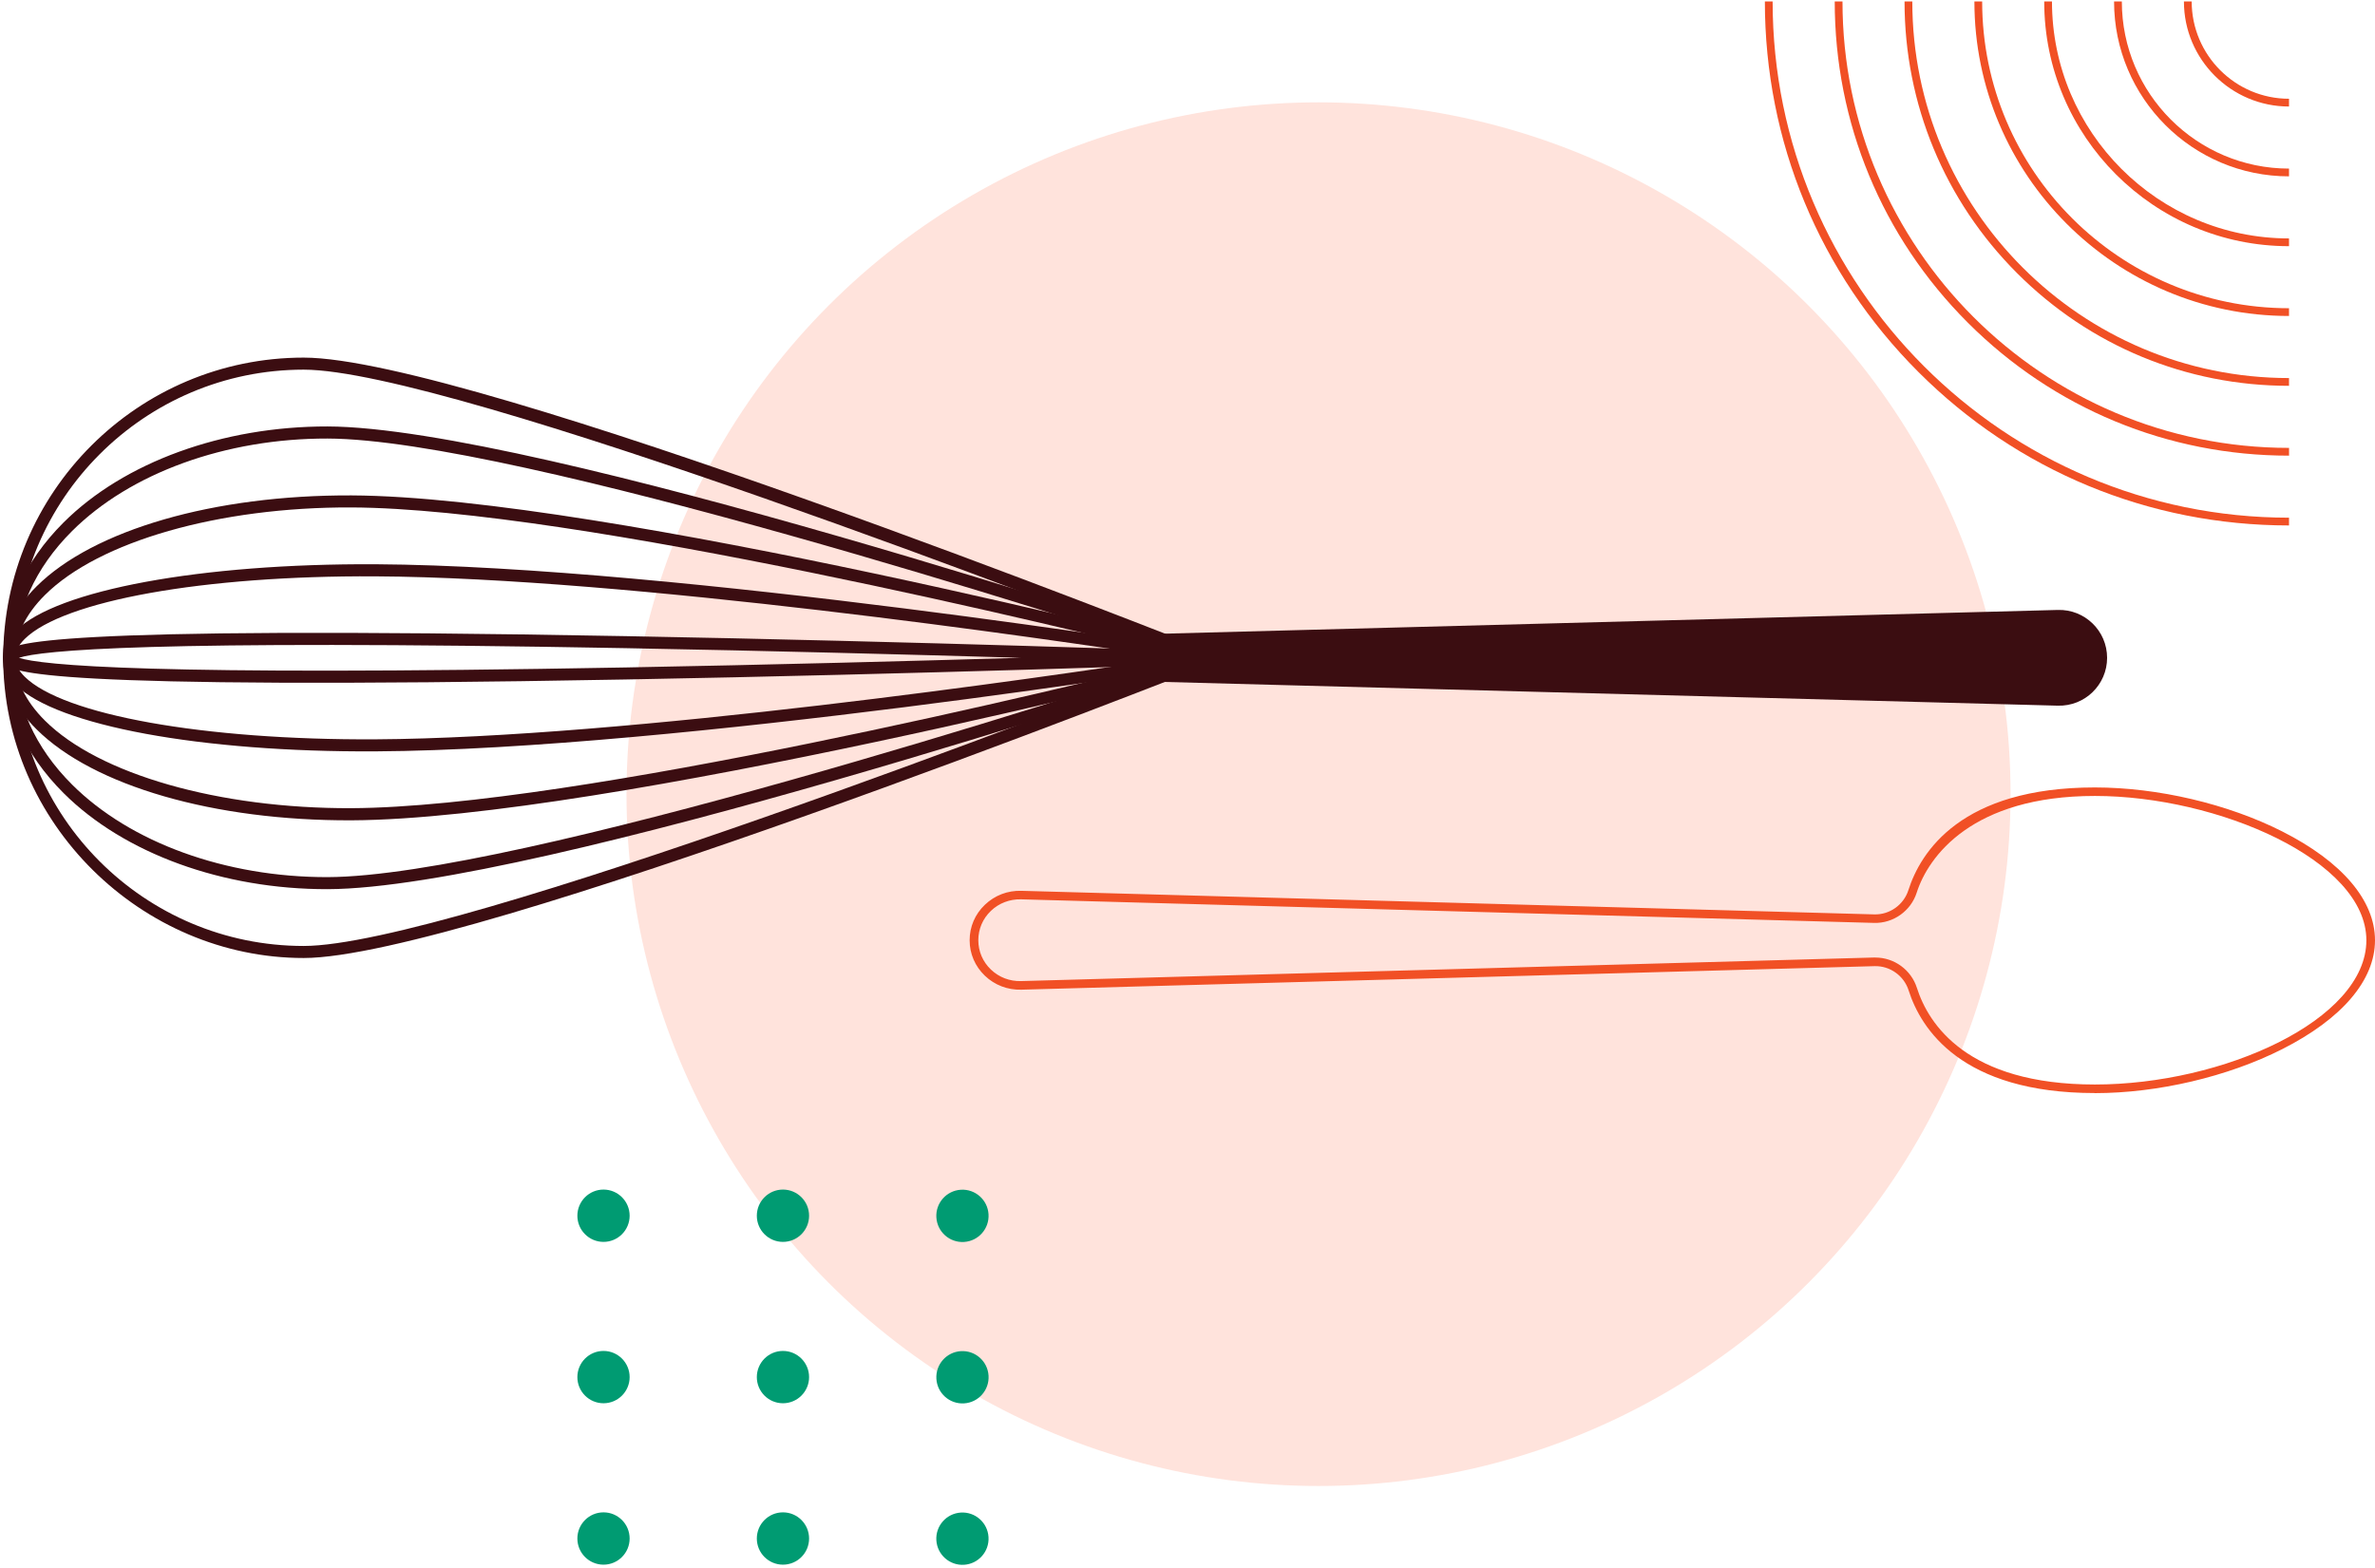
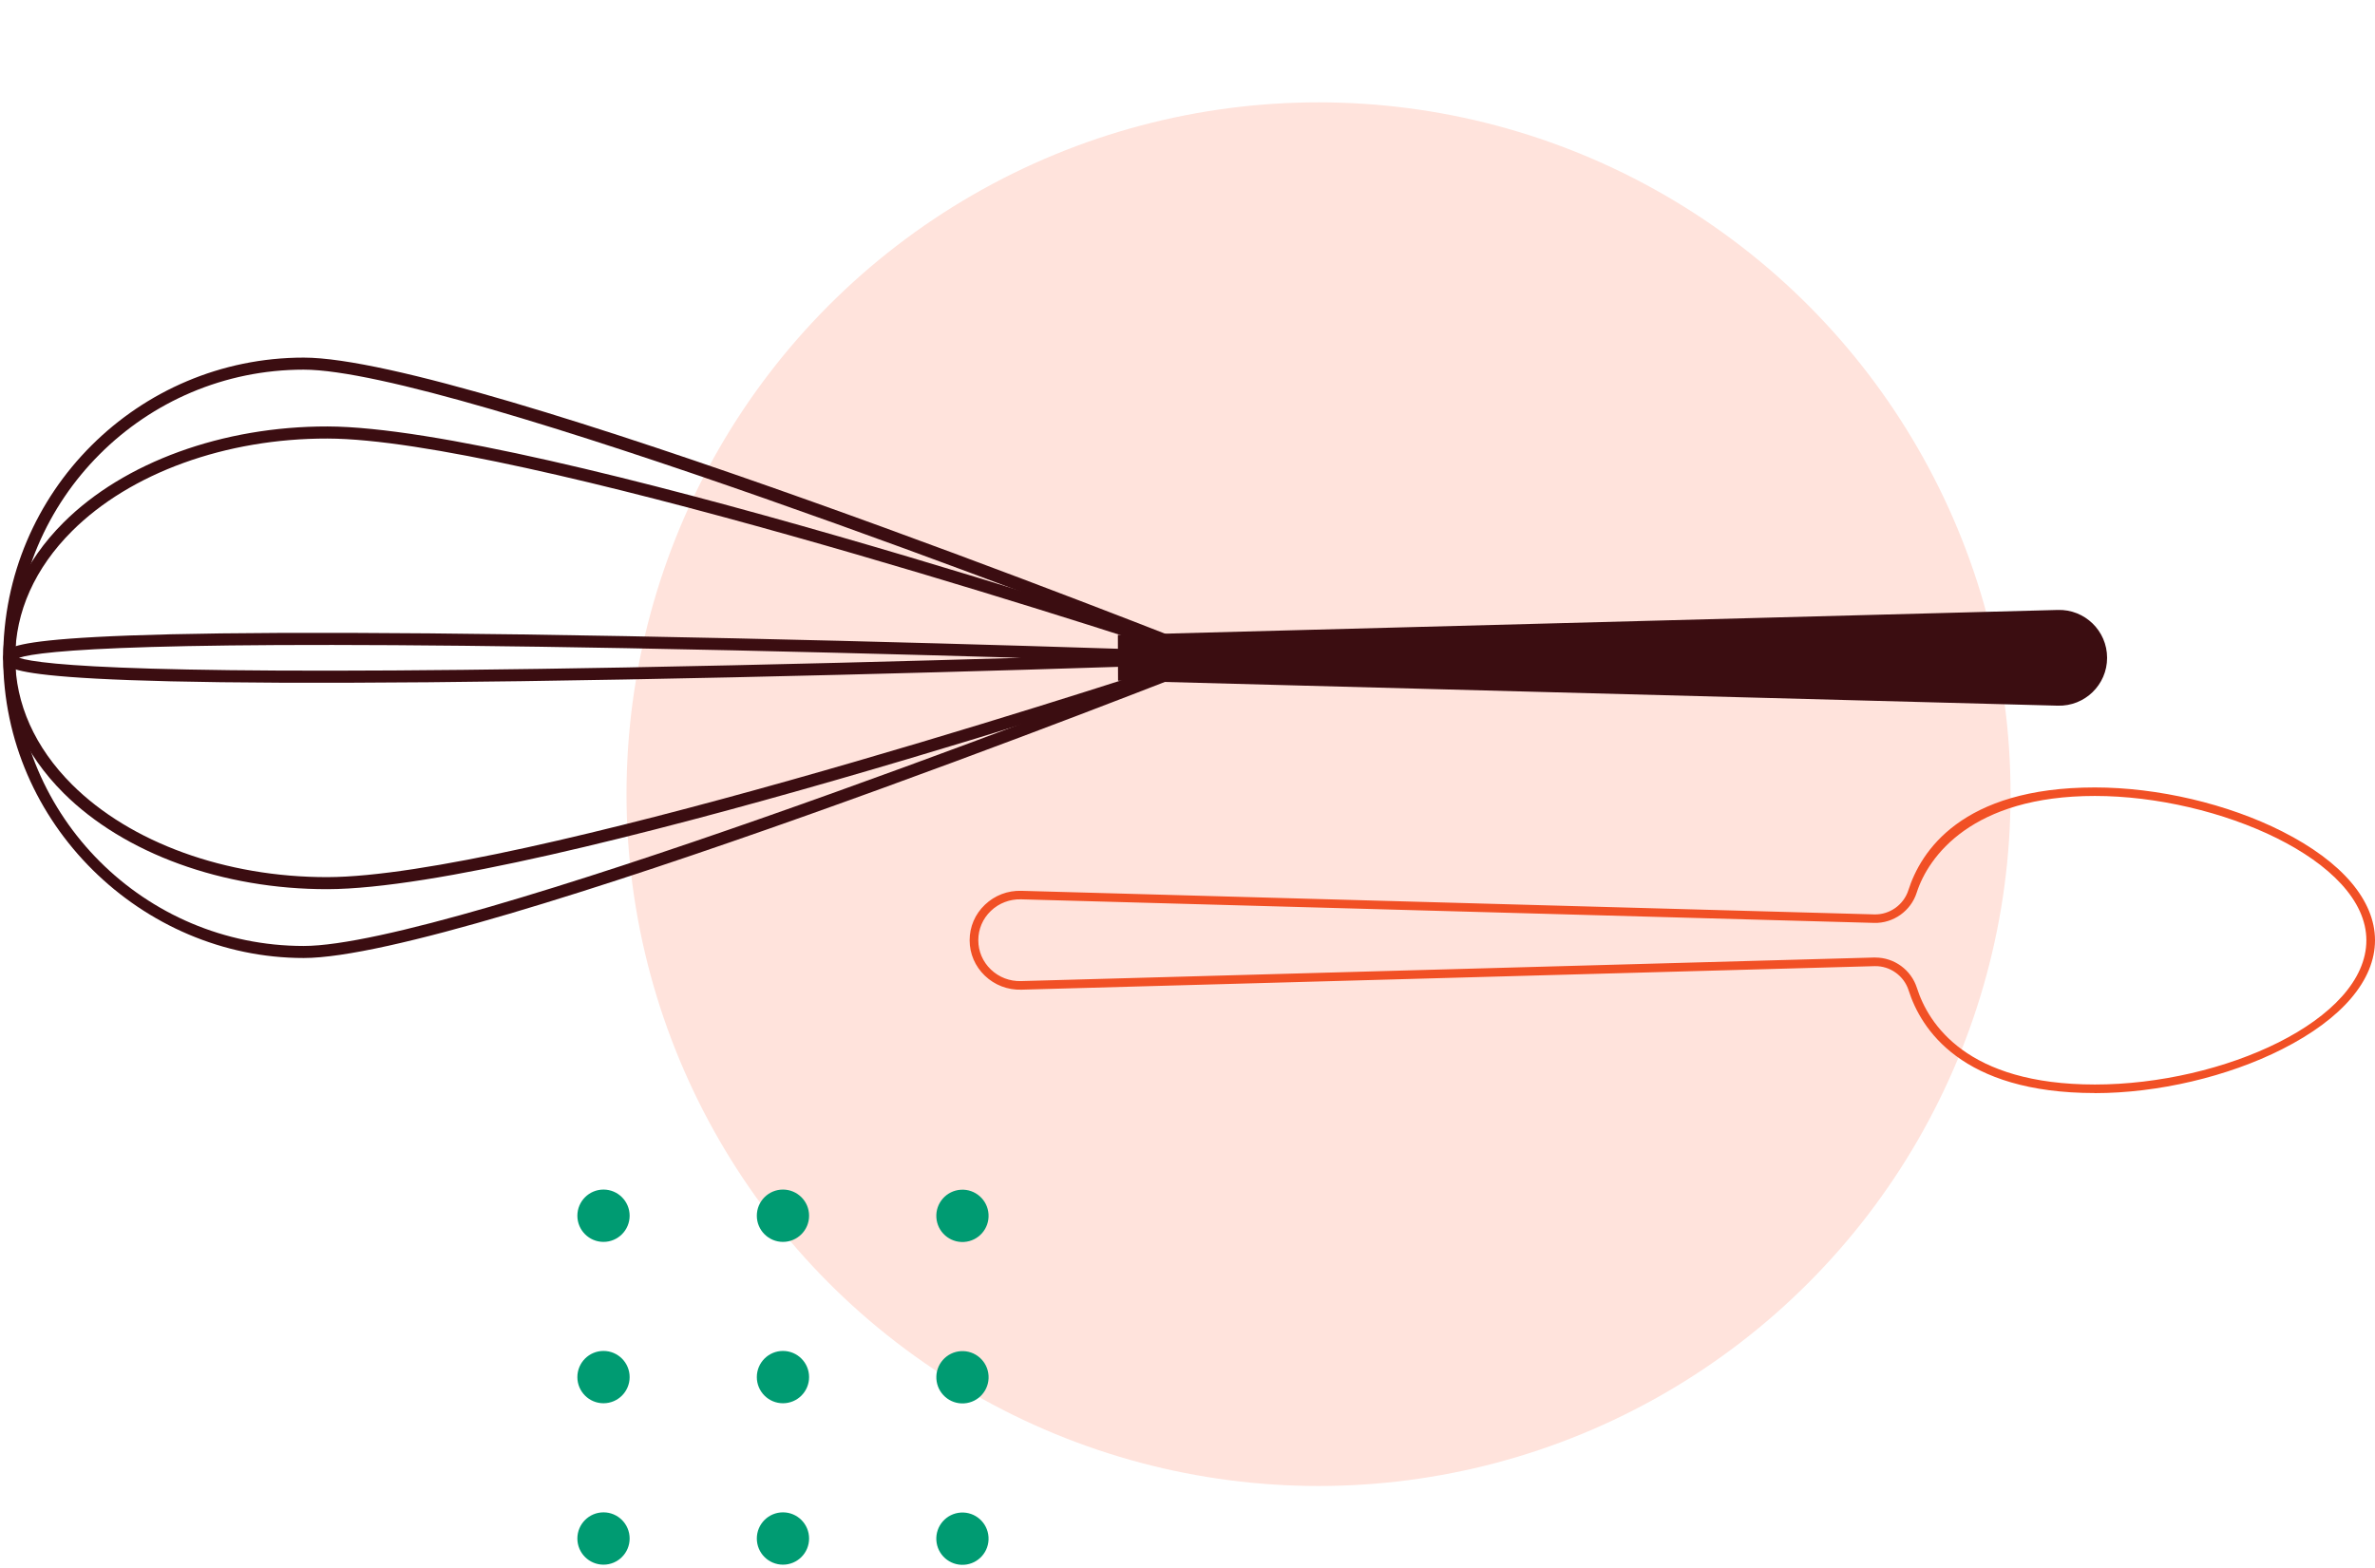
<svg xmlns="http://www.w3.org/2000/svg" width="580" height="383" viewBox="0 0 580 383" fill="none">
  <circle cx="322" cy="194" r="169" fill="#FFE3DC" />
  <path d="M511.594 267.012C478.964 267.012 469.092 251.299 466.11 241.941C464.968 238.342 461.544 235.909 457.79 236.011L249.414 241.759C246.072 241.85 242.915 240.644 240.519 238.352C238.122 236.061 236.796 232.979 236.796 229.685C236.796 226.39 238.112 223.308 240.519 221.017C242.915 218.726 246.072 217.509 249.414 217.61L457.728 223.369C461.482 223.47 464.896 221.037 466.048 217.448C469.04 208.081 478.944 192.357 511.584 192.357C526.947 192.357 544.059 196.372 557.346 203.103C571.948 210.494 580 219.942 580 229.695C580 239.447 571.959 248.886 557.346 256.286C544.059 263.018 526.947 267.032 511.584 267.032L511.594 267.012ZM458.006 233.912C462.593 233.912 466.727 236.923 468.125 241.313C470.933 250.133 480.322 264.924 511.594 264.924C542.866 264.924 577.892 249.2 577.892 229.685C577.892 210.169 541.622 194.435 511.594 194.435C481.566 194.435 470.902 209.237 468.074 218.067C466.644 222.537 462.356 225.579 457.677 225.447L249.352 219.689C246.586 219.618 243.974 220.611 241.989 222.507C240.004 224.403 238.914 226.958 238.914 229.674C238.914 232.391 240.004 234.946 241.989 236.842C243.974 238.738 246.586 239.741 249.352 239.66L457.718 233.902C457.811 233.902 457.914 233.902 458.006 233.902L458.006 233.912Z" fill="#F15025" />
  <path d="M272.994 155.094L273.037 166.286L502.533 172.381C509.133 172.567 514.576 167.285 514.576 160.69C514.576 154.094 509.119 148.798 502.533 148.998L273.008 155.094L272.994 155.094Z" fill="#3B0D11" />
  <path d="M0.784 160.689C0.784 120.247 33.698 87.357 74.169 87.357C114.639 87.357 288.609 156.378 296.037 159.319L299.494 160.689L296.037 162.06C288.609 165.001 113.711 234.022 74.169 234.022C34.626 234.022 0.784 201.131 0.784 160.689ZM291.466 160.689C266.095 150.754 110.125 90.298 74.154 90.298C35.312 90.298 3.712 121.875 3.712 160.689C3.712 199.504 35.312 231.081 74.154 231.081C110.125 231.081 266.095 170.625 291.466 160.689Z" fill="#3B0D11" />
  <path d="M0.783 160.69C0.783 148.685 5.883 137.264 15.511 127.643C30.297 112.896 54.41 104.131 79.996 104.174C130.838 104.317 289.236 157.036 295.964 159.291L300.136 160.69L295.964 162.089C289.25 164.33 130.852 217.063 80.01 217.206C54.41 217.263 30.311 208.484 15.525 193.737C5.897 184.13 0.797 172.71 0.797 160.704L0.783 160.69ZM290.807 160.69C264.75 152.139 125.795 107.258 79.996 107.129C55.168 107.072 31.839 115.523 17.597 129.727C8.525 138.778 3.725 149.484 3.725 160.69C3.725 171.896 8.525 182.603 17.597 191.653C31.839 205.857 55.168 214.308 79.996 214.265C125.795 214.137 264.75 169.255 290.807 160.704L290.807 160.69Z" fill="#3B0D11" />
-   <path d="M0.783 160.689C0.783 154.493 3.525 148.626 8.911 143.258C22.825 129.411 52.296 120.889 85.824 121.017C147.966 121.303 294.379 158.89 295.85 159.275L301.364 160.703L295.85 162.13C294.379 162.516 147.952 200.103 85.824 200.388C52.296 200.517 22.825 191.994 8.911 178.147C3.511 172.78 0.783 166.913 0.783 160.717L0.783 160.689ZM289.493 160.689C261.936 153.794 140.652 124.201 85.81 123.958C53.525 123.83 24.154 132.238 10.982 145.343C6.154 150.139 3.711 155.307 3.711 160.689C3.711 166.07 6.154 171.238 10.982 176.035C24.154 189.154 53.525 197.547 85.81 197.419C140.652 197.176 261.936 167.584 289.493 160.689Z" fill="#3B0D11" />
-   <path d="M0.784 160.69C0.784 158.349 1.841 156.093 3.941 154.009C13.898 144.116 49.155 137.621 91.668 137.835C165.082 138.263 294.437 159.02 295.737 159.234L304.723 160.69L295.737 162.146C294.437 162.36 165.082 183.116 91.668 183.545C49.155 183.773 13.898 177.278 3.941 167.371C1.841 165.287 0.784 163.045 0.784 160.69ZM285.951 160.69C254.895 155.936 153.368 141.133 91.64 140.79C49.855 140.562 15.441 146.729 6.012 156.108C2.97 159.134 2.97 162.275 6.012 165.287C15.455 174.665 49.869 180.818 91.64 180.604C153.353 180.247 254.88 165.444 285.937 160.704L285.951 160.69Z" fill="#3B0D11" />
  <path d="M0.783 160.69C0.783 160.276 0.912 159.677 1.498 159.106C3.298 157.364 8.098 152.739 152.724 155.394C223.923 156.693 294.837 159.192 295.551 159.22L295.551 162.161C294.837 162.189 223.937 164.688 152.724 165.987C8.083 168.642 3.298 164.017 1.498 162.275C0.912 161.704 0.783 161.104 0.783 160.69ZM249.251 160.69C222.723 159.905 187.824 158.977 152.838 158.335C36.14 156.194 9.955 158.92 4.626 160.69C9.955 162.461 36.14 165.187 152.838 163.046C187.824 162.403 222.737 161.476 249.251 160.69Z" fill="#3B0D11" />
  <path d="M147.382 303.37C150.907 303.37 153.764 300.509 153.764 296.98C153.764 293.451 150.907 290.59 147.382 290.59C143.857 290.59 141 293.451 141 296.98C141 300.509 143.857 303.37 147.382 303.37Z" fill="#009B72" />
-   <path d="M191.206 303.37C194.731 303.37 197.588 300.509 197.588 296.98C197.588 293.451 194.731 290.59 191.206 290.59C187.682 290.59 184.824 293.451 184.824 296.98C184.824 300.509 187.682 303.37 191.206 303.37Z" fill="#009B72" />
+   <path d="M191.206 303.37C194.731 303.37 197.588 300.509 197.588 296.98C197.588 293.451 194.731 290.59 191.206 290.59C187.682 290.59 184.824 293.451 184.824 296.98C184.824 300.509 187.682 303.37 191.206 303.37" fill="#009B72" />
  <path d="M235.436 303.386C238.954 303.167 241.628 300.134 241.409 296.612C241.19 293.089 238.161 290.412 234.643 290.631C231.125 290.85 228.451 293.883 228.67 297.405C228.889 300.928 231.918 303.605 235.436 303.386Z" fill="#009B72" />
  <path d="M147.382 342.788C150.907 342.788 153.764 339.927 153.764 336.398C153.764 332.869 150.907 330.008 147.382 330.008C143.857 330.008 141 332.869 141 336.398C141 339.927 143.857 342.788 147.382 342.788Z" fill="#009B72" />
  <path d="M191.206 342.788C194.731 342.788 197.588 339.927 197.588 336.398C197.588 332.869 194.731 330.008 191.206 330.008C187.682 330.008 184.824 332.869 184.824 336.398C184.824 339.927 187.682 342.788 191.206 342.788Z" fill="#009B72" />
  <path d="M235.441 342.817C238.959 342.597 241.633 339.564 241.414 336.042C241.195 332.52 238.166 329.842 234.648 330.061C231.13 330.28 228.456 333.313 228.675 336.836C228.893 340.358 231.923 343.036 235.441 342.817Z" fill="#009B72" />
  <path d="M147.382 382.218C150.907 382.218 153.764 379.358 153.764 375.828C153.764 372.299 150.907 369.438 147.382 369.438C143.857 369.438 141 372.299 141 375.828C141 379.358 143.857 382.218 147.382 382.218Z" fill="#009B72" />
  <path d="M191.206 382.218C194.731 382.218 197.588 379.358 197.588 375.828C197.588 372.299 194.731 369.438 191.206 369.438C187.682 369.438 184.824 372.299 184.824 375.828C184.824 379.358 187.682 382.218 191.206 382.218Z" fill="#009B72" />
  <path d="M235.433 382.246C238.951 382.027 241.625 378.994 241.406 375.472C241.188 371.949 238.158 369.271 234.64 369.491C231.122 369.71 228.448 372.743 228.667 376.265C228.886 379.787 231.915 382.465 235.433 382.246Z" fill="#009B72" />
  <g clip-path="url(#clip0_940_4989)">
-     <path d="M559 128.357C524.808 128.357 492.667 115.043 468.486 90.862C444.314 66.69 431 34.549 431 0.357H432.895C432.895 69.892 489.465 126.462 559 126.462V128.357Z" fill="#F15025" />
    <path d="M559 111.307C529.363 111.307 501.501 99.769 480.55 78.808C459.598 57.856 448.06 29.995 448.06 0.357H449.955C449.955 60.488 498.879 109.412 559.009 109.412V111.307H559Z" fill="#F15025" />
-     <path d="M559 94.248C533.917 94.248 510.343 84.485 492.612 66.745C474.881 49.014 465.109 25.44 465.109 0.357H467.005C467.005 51.084 508.273 92.352 559 92.352V94.248Z" fill="#F15025" />
    <path d="M559 77.188C516.637 77.188 482.169 42.72 482.169 0.357H484.064C484.064 41.68 517.686 75.293 559 75.293V77.188Z" fill="#F15025" />
    <path d="M559 60.138C526.041 60.138 499.219 33.326 499.219 0.357H501.114C501.114 32.277 527.08 58.243 559 58.243V60.138Z" fill="#F15025" />
    <path d="M559 43.079C535.445 43.079 516.278 23.913 516.278 0.357H518.174C518.174 22.864 536.484 41.184 559 41.184V43.079Z" fill="#F15025" />
    <path d="M559 26.02C544.849 26.02 533.338 14.509 533.338 0.357H535.233C535.233 13.46 545.898 24.124 559 24.124V26.02Z" fill="#F15025" />
  </g>
  <defs>
    <clipPath id="clip0_940_4989">
-       <rect width="128" height="128" fill="white" transform="translate(431 0.357)" />
-     </clipPath>
+       </clipPath>
  </defs>
</svg>